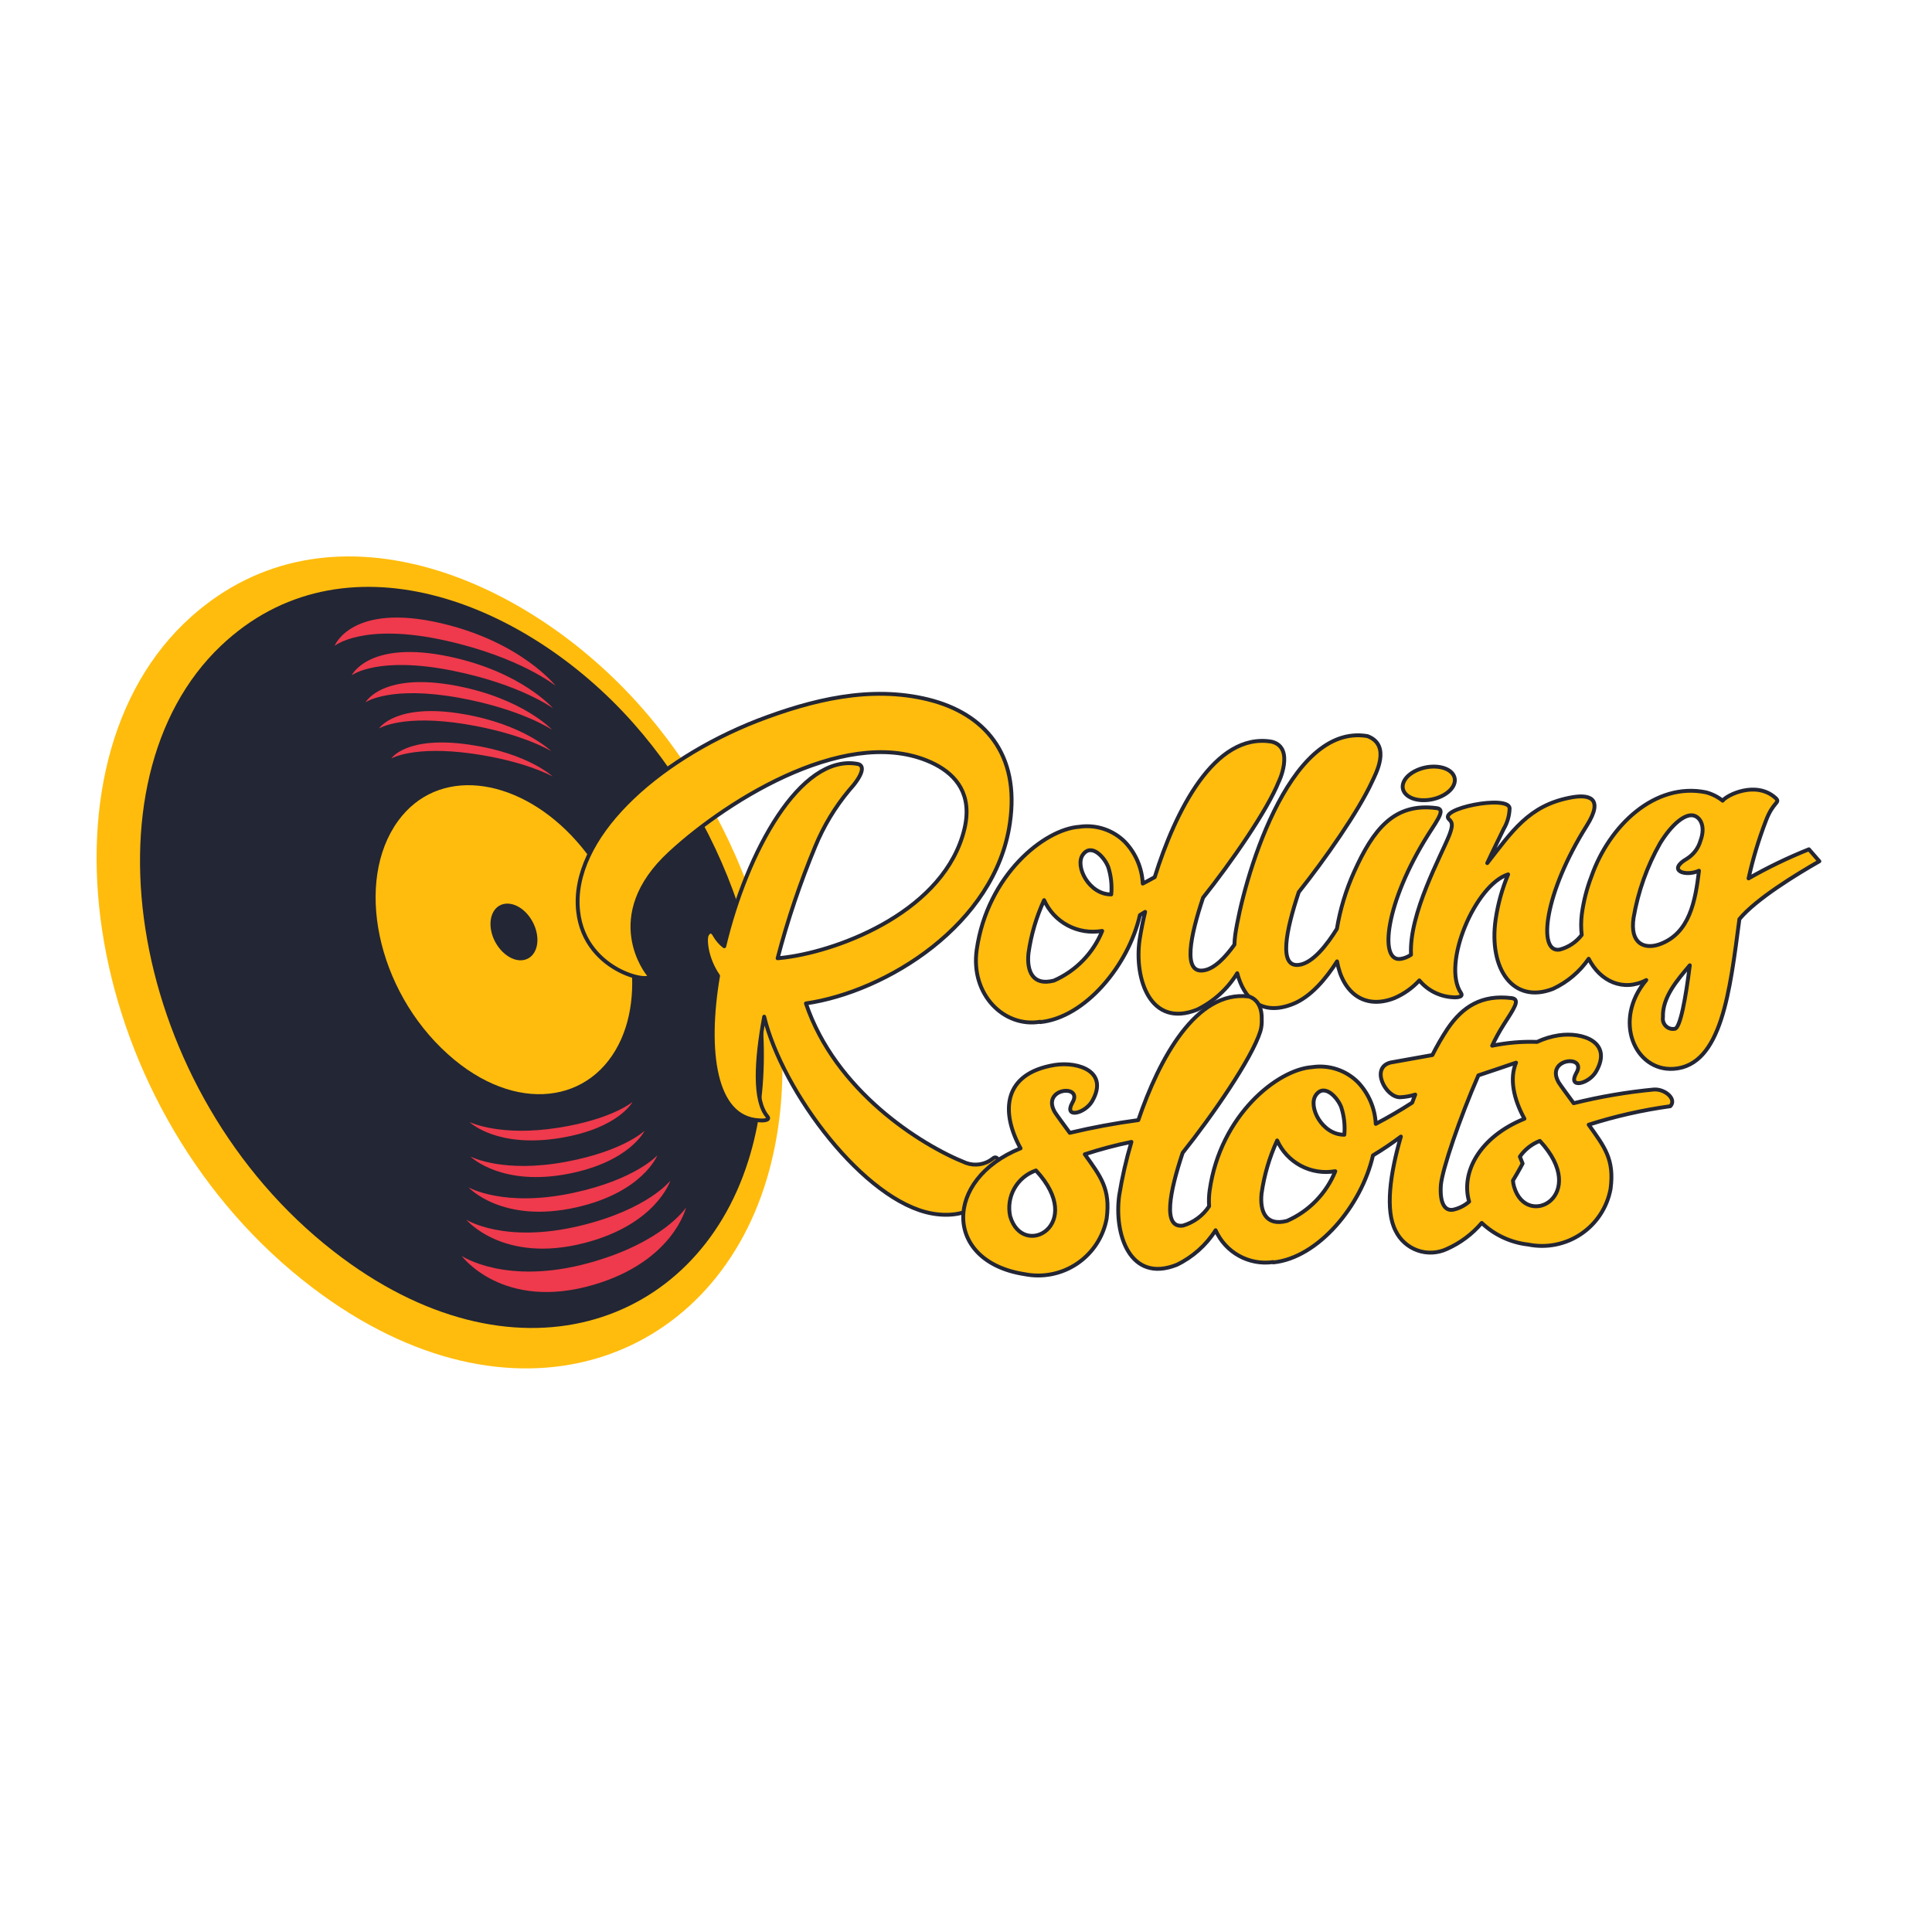
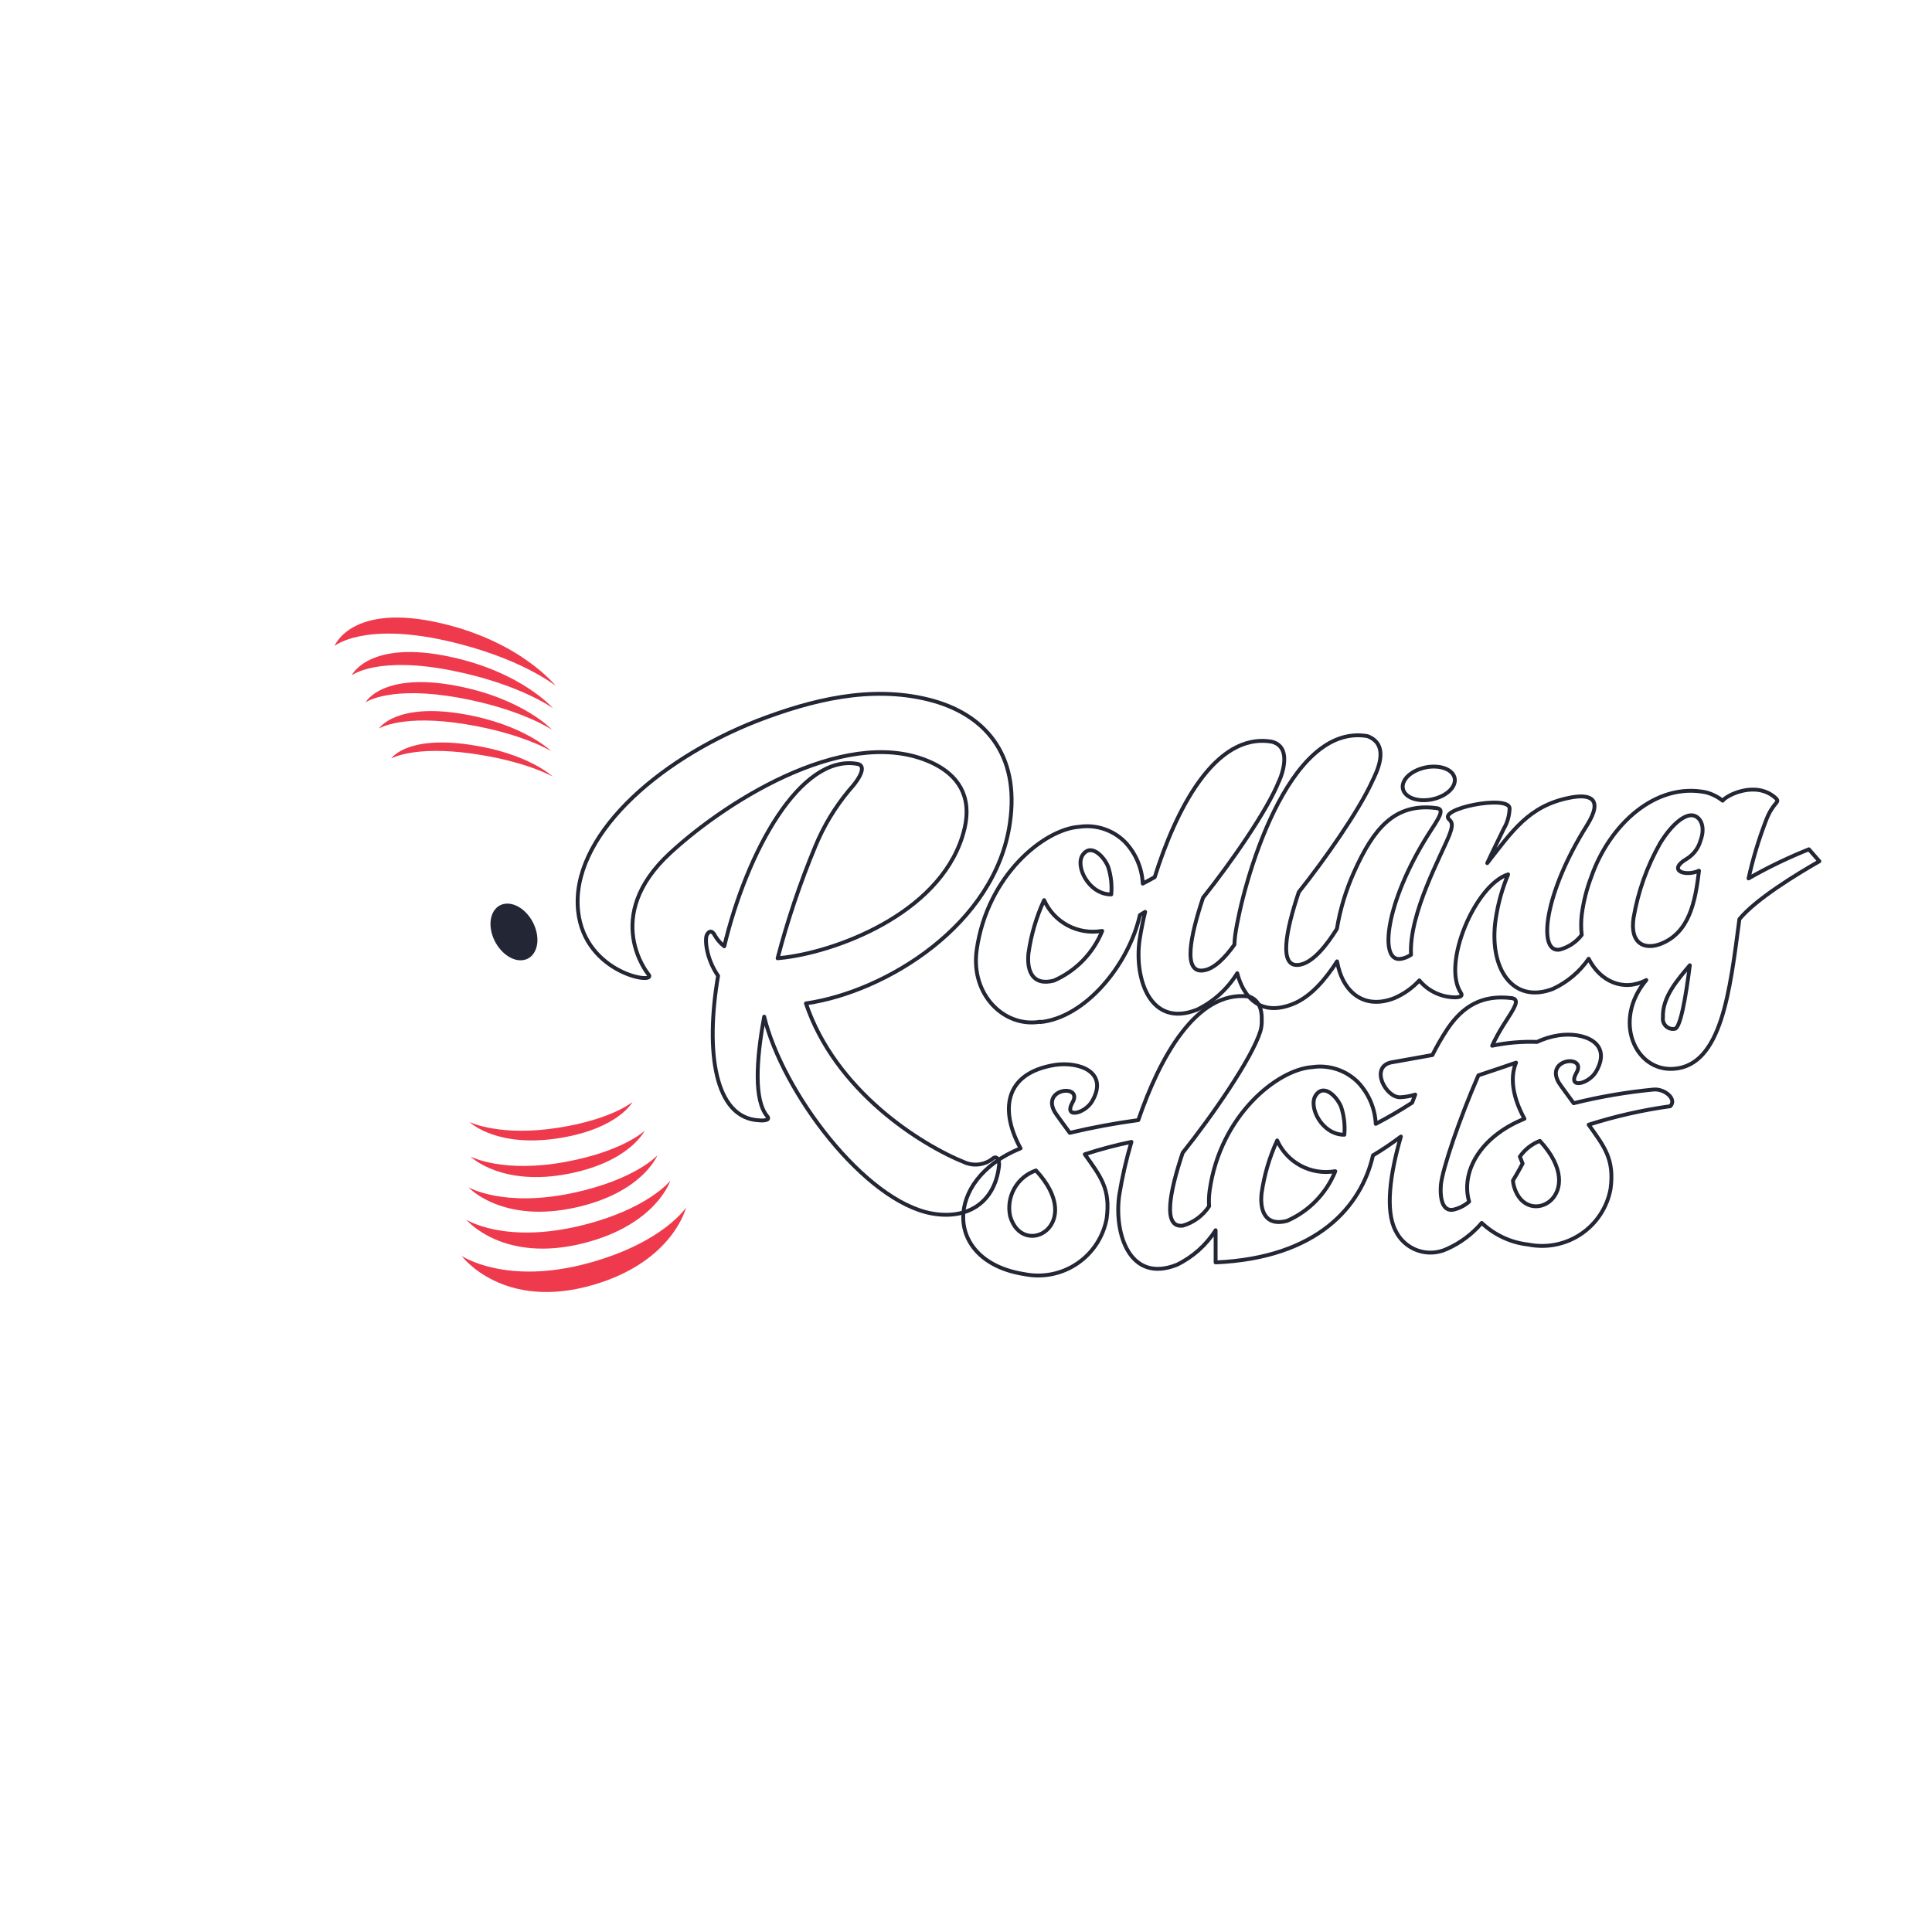
<svg xmlns="http://www.w3.org/2000/svg" width="500" height="500" viewBox="0 0 500 500" fill="none">
  <g clip-path="url(#clip0_1_2)">
-     <path d="M198.451 305.1C210.316 265.39 194.998 216.04 166.062 183.124C135.938 148.873 84.952 127.965 49.512 159.578C6.78 197.689 21.561 288.391 81.019 333.366C132.455 372.282 184.154 352.95 198.455 305.096L198.451 305.1Z" fill="#FFBC0D" />
-     <path d="M193.659 300.421C205.183 263.854 191.002 217.657 163.83 187.057C135.437 155.085 88.567 137.349 57.206 167.093C20.255 202.145 33.462 282.732 86.387 323.887C132.641 359.854 180.012 343.701 193.655 300.421H193.659Z" fill="#232634" />
-     <path d="M160.798 268.851C167.544 253.515 161.785 230.766 147.861 216.22C133.241 200.941 113.251 198.402 103.029 212.451C91.688 228.037 97.402 256.2 115.922 272.835C133.384 288.527 153.389 285.691 160.798 268.848V268.851Z" fill="#FFBC0D" />
    <path d="M101.277 196.295C101.277 196.295 106.977 192.904 122.178 195.033C136.121 196.99 143.046 200.974 143.046 200.974C143.046 200.974 136.702 194.949 121.637 192.735C105.093 190.302 101.273 196.295 101.273 196.295H101.277ZM98.072 188.532C98.07 188.532 98.067 188.532 98.065 188.532H98.072ZM98.072 188.532C98.328 188.374 104.39 184.811 120.404 187.409C135.327 189.83 142.673 194.404 142.673 194.404C142.673 194.404 135.649 187.471 119.789 184.778C102.576 181.859 98.178 188.367 98.072 188.532V188.532ZM94.607 181.749L94.6 181.752L94.607 181.749ZM94.607 181.749C94.871 181.57 101.266 177.41 118.823 180.585C135.03 183.53 142.904 188.879 142.904 188.879C142.904 188.879 135.345 180.761 118.091 177.479C99.202 173.894 94.717 181.555 94.607 181.745V181.749ZM91.022 174.779V174.768C91.019 174.771 91.017 174.773 91.015 174.776L91.022 174.779ZM91.022 174.772C91.293 174.571 98.017 169.734 117.17 173.579C134.712 177.11 143.134 183.318 143.134 183.318C143.134 183.318 135.023 173.887 116.31 169.932C95.676 165.571 91.132 174.549 91.022 174.772V174.772ZM86.584 167.162C86.584 167.162 93.982 161.023 115.333 165.783C134.676 170.089 143.811 177.501 143.811 177.501C143.811 177.501 134.957 166.178 114.283 161.32C90.916 155.832 86.588 167.166 86.588 167.166L86.584 167.162ZM121.479 290.36L121.494 290.367L121.479 290.356V290.36ZM145.099 294.487C160.132 291.991 163.684 285.19 163.684 285.19C163.684 285.19 158.42 289.672 144.502 291.852C129.605 294.205 121.856 290.546 121.494 290.367C121.841 290.696 128.895 297.179 145.099 294.487V294.487ZM121.728 299.29L121.743 299.298C121.738 299.294 121.733 299.29 121.728 299.287V299.29ZM147.213 303.754C163.026 300.64 166.823 292.639 166.823 292.639C166.823 292.639 161.398 297.893 146.515 300.666C130.454 303.673 122.13 299.499 121.743 299.298C122.12 299.663 130.106 307.123 147.213 303.754V303.754ZM121.227 307.266C121.227 307.266 129.934 316.807 149.193 312.454C166.38 308.565 170.116 299.005 170.116 299.005C170.116 299.005 164.511 305.261 148.359 308.715C130.322 312.582 121.227 307.266 121.227 307.266V307.266ZM120.678 315.659C120.678 315.659 130.209 327.121 151.274 321.68C169.904 316.873 173.478 305.557 173.478 305.557C173.478 305.557 167.734 312.962 150.261 317.199C130.563 321.97 120.674 315.655 120.674 315.655L120.678 315.659ZM119.478 325.024C119.478 325.024 130.117 339.439 153.722 332.47C174.261 326.411 177.546 312.516 177.546 312.516C177.546 312.516 171.685 321.545 152.449 326.843C130.911 332.78 119.478 325.024 119.478 325.024V325.024Z" fill="#EE3A4C" />
    <path d="M138.378 246.304C139.922 243.45 138.854 238.902 135.989 236.056C133.124 233.21 129.404 233.089 127.739 235.895C126.045 238.756 127.117 243.487 130.132 246.395C133.146 249.304 136.812 249.198 138.382 246.304H138.378Z" fill="#232634" />
-     <path d="M208.574 259.683C229.318 256.698 257.617 239.287 261.367 212.971C263.965 195.201 254.837 184.646 240.235 181.032C225.25 177.337 210.067 181.123 196.004 186.516C169.435 196.928 147.645 216.937 149.61 235.741C151.329 252.227 170.559 255.015 167.771 252.102C167.771 252.102 155.489 237.256 173.471 220.73C188.789 206.598 220.593 186.933 241.98 197.791C247.468 200.638 251.694 205.61 249.605 214.493C244.593 235.478 217.926 245.898 203.196 247.785C202.545 247.829 201.898 247.961 201.246 247.998C203.83 238.118 207.094 228.429 211.015 219C213.162 213.791 216.085 208.938 219.685 204.604C223.102 200.861 224.141 198.007 221.793 197.678C207.166 195.183 193.329 220.222 187.439 244.895C186.473 244.138 185.656 243.208 185.032 242.151C185.032 242.151 184.062 239.974 182.961 241.895C182.365 242.865 182.668 247.972 185.837 252.541C182.511 272.027 184.852 289.412 196.468 289.943C196.845 290.012 199.651 290.126 198.554 288.885C195.137 284.799 195.649 274.61 197.771 263.115C202.476 282.596 223.783 310.983 241.245 314.06C250.304 315.67 257.427 311.338 258.539 301.767C258.737 300.359 257.99 298.818 256.841 299.912C254.891 301.412 252.305 301.815 249.993 300.966C238.121 296.257 216.177 282.26 208.574 259.687V259.683ZM368.021 207.084C371.584 207.249 375.294 205.449 376.274 203.06C377.251 200.678 375.166 198.56 371.511 198.402C367.948 198.238 364.23 200.041 363.25 202.427C362.273 204.816 364.359 206.93 368.01 207.088L368.021 207.084ZM437.921 210.999C439.896 211.163 441.535 213.677 440.079 217.584C439.523 219.538 438.257 221.206 436.527 222.267C431.372 225.274 436.15 226.95 439.699 225.34C438.762 233.133 437.302 241.606 429.437 244.401C425.5 245.748 421.765 244.196 422.767 237.523C423.927 230.732 426.256 224.193 429.652 218.199C432.89 212.974 436.033 210.834 437.913 211.002L437.921 210.999ZM433.457 266.246C433.044 266.326 432.618 266.305 432.214 266.185C431.81 266.065 431.442 265.85 431.139 265.558C430.836 265.265 430.608 264.904 430.474 264.505C430.34 264.106 430.304 263.681 430.37 263.265C430.154 258.062 434.182 253.54 437.321 249.812C436.249 258.446 434.833 266.078 433.443 266.254L433.457 266.246ZM286.798 224.341C287.537 226.646 287.807 229.068 287.588 231.476C281.8 231.534 278.09 224.111 280.249 221.188C282.495 218.074 285.901 221.974 286.79 224.345L286.798 224.341ZM270.217 232.957C271.47 235.755 273.618 238.057 276.323 239.5C279.028 240.944 282.137 241.446 285.159 240.929H285.254C282.92 246.677 278.434 251.287 272.752 253.778C267.235 255.223 265.691 251.305 266.167 246.71C266.837 241.954 268.198 237.322 270.206 232.961L270.217 232.957ZM450.155 237.871C454.424 232.679 465.071 226.185 470.851 222.896L468.144 219.798C462.771 221.946 457.552 224.463 452.526 227.33C453.638 222.293 455.123 217.346 456.971 212.532C458.902 207.293 460.896 207.827 459.506 206.51C454.472 201.959 446.855 205.76 445.82 207.22C444.542 206.203 443.067 205.464 441.488 205.05C428.343 202.372 416.493 213.589 411.861 226.826C410.643 229.998 409.805 233.301 409.362 236.667C409.15 238.423 409.143 240.198 409.348 241.957C407.917 243.834 405.894 245.177 403.604 245.762C397.867 246.659 399.652 231.165 410.665 213.659C415.274 206.305 411.107 205.43 406.128 206.47C395.602 208.577 391.326 215.166 384.898 223.372C386.306 220.313 387.81 217.324 389.141 214.548C390.111 212.909 390.641 211.05 390.685 209.144C390.29 205.628 371.826 209.32 375.074 212.107C376.062 212.985 375.843 214.021 375.122 216.022C373.051 221.33 364.596 236.448 365.171 247.09C364.377 247.636 363.472 248.001 362.522 248.159C356.782 249.051 358.571 233.561 369.579 216.055C372.316 211.793 374.13 209.356 371.687 209.129C360.77 207.724 355.391 214.654 350.438 225.659C348.329 230.349 346.833 235.293 345.989 240.366V240.377C343.45 244.474 339.78 249.23 336.21 249.699C330.839 250.482 332.789 240.86 336.118 230.879C342.861 222.421 351.601 209.945 355.106 202.259C355.929 200.451 360.177 192.856 353.895 190.507C333.129 186.973 321.601 228.746 319.68 241.91C319.568 242.76 319.496 243.614 319.465 244.471C317.13 247.745 314.255 250.774 311.441 251.144C306.071 251.927 308.021 242.305 311.35 232.324C318.55 223.288 328.026 209.678 330.978 202.207C330.696 202.921 335.317 193.482 329.127 191.949C314.237 189.413 304.091 210.194 298.838 227.001C297.802 227.587 296.76 228.154 295.746 228.67C295.553 224.663 293.935 220.858 291.184 217.939C289.651 216.388 287.772 215.221 285.702 214.533C283.632 213.845 281.429 213.656 279.272 213.98C270.341 214.599 255.543 226.368 252.766 245.824C251.127 257.477 259.944 266.001 269.193 264.432V264.523C280.801 263.378 292.048 249.856 295.007 236.821C295.461 236.554 295.915 236.272 296.361 235.99C295.773 238.423 295.288 240.878 294.905 243.351C293.537 253.31 297.66 266.115 309.795 261.304C314.087 259.208 317.693 255.934 320.193 251.865C321.876 258.34 326.401 263.089 334.567 259.848C339.18 258.033 343.102 253.387 346.029 248.802C347.441 256.829 353.028 261.388 360.879 258.304C363.327 257.249 365.524 255.691 367.329 253.73C368.377 254.997 369.673 256.036 371.137 256.784C372.601 257.532 374.202 257.973 375.843 258.08C376.223 258.146 378.938 258.271 378.115 257.012C373.011 249.483 381.865 228.926 390.301 226.288C388.746 230.022 387.661 233.935 387.071 237.937C385.22 250.815 391.648 259.946 401.965 255.889C405.659 254.159 408.828 251.478 411.148 248.122C414.133 254.005 420.118 256.734 426.06 253.635C417.25 264.124 423.17 277.291 433.121 276.611C445.596 275.791 447.707 256.372 450.155 237.867V237.871Z" fill="#FFBC0D" />
    <path d="M208.574 259.683C229.318 256.698 257.617 239.287 261.367 212.971C263.965 195.201 254.837 184.646 240.235 181.032C225.25 177.337 210.067 181.123 196.004 186.516C169.435 196.928 147.645 216.937 149.61 235.741C151.329 252.227 170.559 255.015 167.771 252.102C167.771 252.102 155.489 237.256 173.471 220.73C188.789 206.598 220.593 186.933 241.98 197.791C247.468 200.638 251.694 205.61 249.605 214.493C244.593 235.478 217.926 245.898 203.196 247.785C202.545 247.829 201.898 247.961 201.246 247.998C203.83 238.118 207.094 228.429 211.015 219C213.162 213.791 216.085 208.938 219.685 204.604C223.102 200.861 224.141 198.007 221.793 197.678C207.166 195.183 193.329 220.222 187.439 244.895C186.473 244.138 185.656 243.208 185.032 242.151C185.032 242.151 184.062 239.974 182.961 241.895C182.365 242.865 182.668 247.972 185.837 252.541C182.511 272.027 184.852 289.412 196.468 289.943C196.845 290.012 199.651 290.126 198.554 288.885C195.137 284.799 195.649 274.61 197.771 263.115C202.476 282.596 223.783 310.983 241.245 314.06C250.304 315.67 257.427 311.338 258.539 301.767C258.737 300.359 257.99 298.818 256.841 299.912C254.891 301.412 252.305 301.815 249.993 300.966C238.121 296.257 216.177 282.26 208.574 259.687V259.683ZM368.021 207.084C371.584 207.249 375.294 205.449 376.274 203.06C377.251 200.678 375.166 198.56 371.511 198.402C367.948 198.238 364.23 200.041 363.25 202.427C362.273 204.816 364.359 206.93 368.01 207.088L368.021 207.084ZM437.921 210.999C439.896 211.163 441.535 213.677 440.079 217.584C439.523 219.538 438.257 221.206 436.527 222.267C431.372 225.274 436.15 226.95 439.699 225.34C438.762 233.133 437.302 241.606 429.437 244.401C425.5 245.748 421.765 244.196 422.767 237.523C423.927 230.732 426.256 224.193 429.652 218.199C432.89 212.974 436.033 210.834 437.913 211.002L437.921 210.999ZM433.457 266.246C433.044 266.326 432.618 266.305 432.214 266.185C431.81 266.065 431.442 265.85 431.139 265.558C430.836 265.265 430.608 264.904 430.474 264.505C430.34 264.106 430.304 263.681 430.37 263.265C430.154 258.062 434.182 253.54 437.321 249.812C436.249 258.446 434.833 266.078 433.443 266.254L433.457 266.246ZM286.798 224.341C287.537 226.646 287.807 229.068 287.588 231.476C281.8 231.534 278.09 224.111 280.249 221.188C282.495 218.074 285.901 221.974 286.79 224.345L286.798 224.341ZM270.217 232.957C271.47 235.755 273.618 238.057 276.323 239.5C279.028 240.944 282.137 241.446 285.159 240.929H285.254C282.92 246.677 278.434 251.287 272.752 253.778C267.235 255.223 265.691 251.305 266.167 246.71C266.837 241.954 268.198 237.322 270.206 232.961L270.217 232.957ZM450.155 237.871C454.424 232.679 465.071 226.185 470.851 222.896L468.144 219.798C462.771 221.946 457.552 224.463 452.526 227.33C453.638 222.293 455.123 217.346 456.971 212.532C458.902 207.293 460.896 207.827 459.506 206.51C454.472 201.959 446.855 205.76 445.82 207.22C444.542 206.203 443.067 205.464 441.488 205.05C428.343 202.372 416.493 213.589 411.861 226.826C410.643 229.998 409.805 233.301 409.362 236.667C409.15 238.423 409.143 240.198 409.348 241.957C407.917 243.834 405.894 245.177 403.604 245.762C397.867 246.659 399.652 231.165 410.665 213.659C415.274 206.305 411.107 205.43 406.128 206.47C395.602 208.577 391.326 215.166 384.898 223.372C386.306 220.313 387.81 217.324 389.141 214.548C390.111 212.909 390.641 211.05 390.685 209.144C390.29 205.628 371.826 209.32 375.074 212.107C376.062 212.985 375.843 214.021 375.122 216.022C373.051 221.33 364.596 236.448 365.171 247.09C364.377 247.636 363.472 248.001 362.522 248.159C356.782 249.051 358.571 233.561 369.579 216.055C372.316 211.793 374.13 209.356 371.687 209.129C360.77 207.724 355.391 214.654 350.438 225.659C348.329 230.349 346.833 235.293 345.989 240.366V240.377C343.45 244.474 339.78 249.23 336.21 249.699C330.839 250.482 332.789 240.86 336.118 230.879C342.861 222.421 351.601 209.945 355.106 202.259C355.929 200.451 360.177 192.856 353.895 190.507C333.129 186.973 321.601 228.746 319.68 241.91C319.568 242.76 319.496 243.614 319.465 244.471C317.13 247.745 314.255 250.774 311.441 251.144C306.071 251.927 308.021 242.305 311.35 232.324C318.55 223.288 328.026 209.678 330.978 202.207C330.696 202.921 335.317 193.482 329.127 191.949C314.237 189.413 304.091 210.194 298.838 227.001C297.802 227.587 296.76 228.154 295.746 228.67C295.553 224.663 293.935 220.858 291.184 217.939C289.651 216.388 287.772 215.221 285.702 214.533C283.632 213.845 281.429 213.656 279.272 213.98C270.341 214.599 255.543 226.368 252.766 245.824C251.127 257.477 259.944 266.001 269.193 264.432V264.523C280.801 263.378 292.048 249.856 295.007 236.821C295.461 236.554 295.915 236.272 296.361 235.99C295.773 238.423 295.288 240.878 294.905 243.351C293.537 253.31 297.66 266.115 309.795 261.304C314.087 259.208 317.693 255.934 320.193 251.865C321.876 258.34 326.401 263.089 334.567 259.848C339.18 258.033 343.102 253.387 346.029 248.802C347.441 256.829 353.028 261.388 360.879 258.304C363.327 257.249 365.524 255.691 367.329 253.73C368.377 254.997 369.673 256.036 371.137 256.784C372.601 257.532 374.202 257.973 375.843 258.08C376.223 258.146 378.938 258.271 378.115 257.012C373.011 249.483 381.865 228.926 390.301 226.288C388.746 230.022 387.661 233.935 387.071 237.937C385.22 250.815 391.648 259.946 401.965 255.889C405.659 254.159 408.828 251.478 411.148 248.122C414.133 254.005 420.118 256.734 426.06 253.635C417.25 264.124 423.17 277.291 433.121 276.611C445.596 275.791 447.707 256.372 450.155 237.867V237.871Z" stroke="#232634" stroke-miterlimit="20" stroke-linejoin="round" />
-     <path d="M398.511 295.262C411.583 309.315 395.123 318.388 391.838 307.116C391.685 306.595 391.59 306.059 391.552 305.517C393.133 302.92 394.051 301.116 394.051 301.116L393.341 299.341C394.618 297.496 396.419 296.075 398.511 295.262V295.262ZM382.607 278.301C386.31 277.087 389.793 275.883 392.354 275.009C390.605 279.15 391.724 284.455 394.527 289.529C382.834 294.249 378.016 303.483 380.211 310.979C379.033 312.018 377.613 312.735 376.08 313.072C373.677 313.493 372.59 310.946 372.898 306.644C373.3 302.517 377.756 289.401 382.607 278.298V278.301ZM347.109 286.533C347.851 288.834 348.126 291.26 347.91 293.667C342.122 293.726 338.409 286.299 340.571 283.376C342.813 280.262 346.223 284.162 347.109 286.533ZM330.528 295.149C331.782 297.948 333.933 300.251 336.64 301.693C339.347 303.136 342.457 303.637 345.48 303.117H345.576C343.242 308.865 338.756 313.475 333.074 315.966C327.557 317.411 326.013 313.493 326.489 308.898C327.159 304.141 328.52 299.51 330.528 295.149V295.149ZM268.102 302.916C281.174 316.965 264.715 326.038 261.429 314.77C260.895 312.319 261.28 309.758 262.51 307.573C263.74 305.387 265.73 303.73 268.102 302.916ZM432.261 286.291C434.021 284.513 430.966 281.802 428.068 281.96C421.054 282.624 414.1 283.81 407.262 285.509C406.348 284.261 403.71 280.687 403.395 280.145C399.751 273.838 410.899 272.81 407.924 277.738C405.656 281.879 411.18 280.529 413.046 277.346C417.448 269.722 409.629 267.015 403.424 267.937C401.471 268.23 399.571 268.806 397.783 269.645C393.885 269.508 389.985 269.839 386.167 270.633C387.03 268.767 388.018 266.971 389.116 265.237C391.765 261.073 393.576 258.64 391.227 258.311C383.507 257.363 378.554 260.451 374.606 266.276C373.172 268.453 371.867 270.713 370.699 273.044C364.6 274.141 359.884 274.979 359.884 274.979C354.546 276.318 358.651 284.093 362.383 283.968C363.7 283.902 365.006 283.672 366.265 283.273C365.99 283.965 365.723 284.663 365.46 285.373C362.408 287.347 359.267 289.178 356.046 290.861C355.853 286.855 354.235 283.049 351.484 280.13C349.95 278.579 348.071 277.412 346 276.724C343.93 276.036 341.726 275.847 339.568 276.172C330.641 276.787 315.843 288.563 313.066 308.016C312.87 309.392 312.821 310.785 312.919 312.172C311.333 314.591 308.938 316.366 306.162 317.18C300.788 317.96 302.738 308.338 306.067 298.357C313.732 288.743 323.979 273.951 326.185 266.876C326.463 265.906 326.58 264.896 326.533 263.887C326.705 258.446 323.065 257.876 323.138 257.883C309.539 256.222 299.998 274.024 294.594 289.881C288.63 290.682 282.707 291.783 276.854 293.177C275.939 291.926 273.298 288.351 272.987 287.813C269.343 281.502 280.49 280.474 277.512 285.399C275.244 289.544 280.768 288.194 282.634 285.011C287.039 277.387 279.221 274.679 273.016 275.601C259.421 277.796 258.993 287.887 264.118 297.187C244.143 305.254 244.198 326.502 265.121 329.748C267.464 330.219 269.879 330.22 272.223 329.75C274.567 329.28 276.794 328.348 278.774 327.009C280.755 325.67 282.449 323.95 283.759 321.95C285.069 319.95 285.967 317.709 286.402 315.359C287.438 307.654 284.818 304.452 280.743 298.727C284.702 297.427 288.733 296.357 292.816 295.522C291.462 300.069 290.403 304.7 289.648 309.384C288.279 319.343 292.402 332.148 304.538 327.337C308.66 325.349 312.145 322.248 314.599 318.384C317.16 324.165 323.255 327.531 329.511 326.616V326.711C341.116 325.562 352.366 312.04 355.326 299.009C357.817 297.516 360.228 295.891 362.548 294.143C359.745 303.772 358.435 313.288 361.176 318.516C362.321 320.891 364.357 322.718 366.841 323.601C369.325 324.485 372.057 324.353 374.445 323.235C377.923 321.696 381.008 319.391 383.471 316.493C386.773 319.622 391.007 321.587 395.529 322.09C397.873 322.562 400.287 322.563 402.631 322.093C404.974 321.623 407.201 320.692 409.182 319.353C411.162 318.015 412.857 316.295 414.167 314.295C415.476 312.296 416.375 310.055 416.811 307.705C417.846 300 415.227 296.799 411.151 291.073C418.037 288.875 425.1 287.275 432.261 286.291V286.291Z" fill="#FFBC0D" />
-     <path d="M398.511 295.262C411.583 309.315 395.123 318.388 391.838 307.116C391.685 306.595 391.59 306.059 391.552 305.517C393.133 302.92 394.051 301.116 394.051 301.116L393.341 299.341C394.618 297.496 396.419 296.075 398.511 295.262V295.262ZM382.607 278.301C386.31 277.087 389.793 275.883 392.354 275.009C390.605 279.15 391.724 284.455 394.527 289.529C382.834 294.249 378.016 303.483 380.211 310.979C379.033 312.018 377.613 312.735 376.08 313.072C373.677 313.493 372.59 310.946 372.898 306.644C373.3 302.517 377.756 289.401 382.607 278.298V278.301ZM347.109 286.533C347.851 288.834 348.126 291.26 347.91 293.667C342.122 293.726 338.409 286.299 340.571 283.376C342.813 280.262 346.223 284.162 347.109 286.533ZM330.528 295.149C331.782 297.948 333.933 300.251 336.64 301.693C339.347 303.136 342.457 303.637 345.48 303.117H345.576C343.242 308.865 338.756 313.475 333.074 315.966C327.557 317.411 326.013 313.493 326.489 308.898C327.159 304.141 328.52 299.51 330.528 295.149V295.149ZM268.102 302.916C281.174 316.965 264.715 326.038 261.429 314.77C260.895 312.319 261.28 309.758 262.51 307.573C263.74 305.387 265.73 303.73 268.102 302.916ZM432.261 286.291C434.021 284.513 430.966 281.802 428.068 281.96C421.054 282.624 414.1 283.81 407.262 285.509C406.348 284.261 403.71 280.687 403.395 280.145C399.751 273.838 410.899 272.81 407.924 277.738C405.656 281.879 411.18 280.529 413.046 277.346C417.448 269.722 409.629 267.015 403.424 267.937C401.471 268.23 399.571 268.806 397.783 269.645C393.885 269.508 389.985 269.839 386.167 270.633C387.03 268.767 388.018 266.971 389.116 265.237C391.765 261.073 393.576 258.64 391.227 258.311C383.507 257.363 378.554 260.451 374.606 266.276C373.172 268.453 371.867 270.713 370.699 273.044C364.6 274.141 359.884 274.979 359.884 274.979C354.546 276.318 358.651 284.093 362.383 283.968C363.7 283.902 365.006 283.672 366.265 283.273C365.99 283.965 365.723 284.663 365.46 285.373C362.408 287.347 359.267 289.178 356.046 290.861C355.853 286.855 354.235 283.049 351.484 280.13C349.95 278.579 348.071 277.412 346 276.724C343.93 276.036 341.726 275.847 339.568 276.172C330.641 276.787 315.843 288.563 313.066 308.016C312.87 309.392 312.821 310.785 312.919 312.172C311.333 314.591 308.938 316.366 306.162 317.18C300.788 317.96 302.738 308.338 306.067 298.357C313.732 288.743 323.979 273.951 326.185 266.876C326.463 265.906 326.58 264.896 326.533 263.887C326.705 258.446 323.065 257.876 323.138 257.883C309.539 256.222 299.998 274.024 294.594 289.881C288.63 290.682 282.707 291.783 276.854 293.177C275.939 291.926 273.298 288.351 272.987 287.813C269.343 281.502 280.49 280.474 277.512 285.399C275.244 289.544 280.768 288.194 282.634 285.011C287.039 277.387 279.221 274.679 273.016 275.601C259.421 277.796 258.993 287.887 264.118 297.187C244.143 305.254 244.198 326.502 265.121 329.748C267.464 330.219 269.879 330.22 272.223 329.75C274.567 329.28 276.794 328.348 278.774 327.009C280.755 325.67 282.449 323.95 283.759 321.95C285.069 319.95 285.967 317.709 286.402 315.359C287.438 307.654 284.818 304.452 280.743 298.727C284.702 297.427 288.733 296.357 292.816 295.522C291.462 300.069 290.403 304.7 289.648 309.384C288.279 319.343 292.402 332.148 304.538 327.337C308.66 325.349 312.145 322.248 314.599 318.384C317.16 324.165 323.255 327.531 329.511 326.616V326.711C341.116 325.562 352.366 312.04 355.326 299.009C357.817 297.516 360.228 295.891 362.548 294.143C359.745 303.772 358.435 313.288 361.176 318.516C362.321 320.891 364.357 322.718 366.841 323.601C369.325 324.485 372.057 324.353 374.445 323.235C377.923 321.696 381.008 319.391 383.471 316.493C386.773 319.622 391.007 321.587 395.529 322.09C397.873 322.562 400.287 322.563 402.631 322.093C404.974 321.623 407.201 320.692 409.182 319.353C411.162 318.015 412.857 316.295 414.167 314.295C415.476 312.296 416.375 310.055 416.811 307.705C417.846 300 415.227 296.799 411.151 291.073C418.037 288.875 425.1 287.275 432.261 286.291V286.291Z" stroke="#232634" stroke-miterlimit="20" stroke-linejoin="round" />
+     <path d="M398.511 295.262C411.583 309.315 395.123 318.388 391.838 307.116C391.685 306.595 391.59 306.059 391.552 305.517C393.133 302.92 394.051 301.116 394.051 301.116L393.341 299.341C394.618 297.496 396.419 296.075 398.511 295.262V295.262ZM382.607 278.301C386.31 277.087 389.793 275.883 392.354 275.009C390.605 279.15 391.724 284.455 394.527 289.529C382.834 294.249 378.016 303.483 380.211 310.979C379.033 312.018 377.613 312.735 376.08 313.072C373.677 313.493 372.59 310.946 372.898 306.644C373.3 302.517 377.756 289.401 382.607 278.298V278.301ZM347.109 286.533C347.851 288.834 348.126 291.26 347.91 293.667C342.122 293.726 338.409 286.299 340.571 283.376C342.813 280.262 346.223 284.162 347.109 286.533ZM330.528 295.149C331.782 297.948 333.933 300.251 336.64 301.693C339.347 303.136 342.457 303.637 345.48 303.117H345.576C343.242 308.865 338.756 313.475 333.074 315.966C327.557 317.411 326.013 313.493 326.489 308.898C327.159 304.141 328.52 299.51 330.528 295.149V295.149ZM268.102 302.916C281.174 316.965 264.715 326.038 261.429 314.77C260.895 312.319 261.28 309.758 262.51 307.573C263.74 305.387 265.73 303.73 268.102 302.916ZM432.261 286.291C434.021 284.513 430.966 281.802 428.068 281.96C421.054 282.624 414.1 283.81 407.262 285.509C406.348 284.261 403.71 280.687 403.395 280.145C399.751 273.838 410.899 272.81 407.924 277.738C405.656 281.879 411.18 280.529 413.046 277.346C417.448 269.722 409.629 267.015 403.424 267.937C401.471 268.23 399.571 268.806 397.783 269.645C393.885 269.508 389.985 269.839 386.167 270.633C387.03 268.767 388.018 266.971 389.116 265.237C391.765 261.073 393.576 258.64 391.227 258.311C383.507 257.363 378.554 260.451 374.606 266.276C373.172 268.453 371.867 270.713 370.699 273.044C364.6 274.141 359.884 274.979 359.884 274.979C354.546 276.318 358.651 284.093 362.383 283.968C363.7 283.902 365.006 283.672 366.265 283.273C365.99 283.965 365.723 284.663 365.46 285.373C362.408 287.347 359.267 289.178 356.046 290.861C355.853 286.855 354.235 283.049 351.484 280.13C349.95 278.579 348.071 277.412 346 276.724C343.93 276.036 341.726 275.847 339.568 276.172C330.641 276.787 315.843 288.563 313.066 308.016C312.87 309.392 312.821 310.785 312.919 312.172C311.333 314.591 308.938 316.366 306.162 317.18C300.788 317.96 302.738 308.338 306.067 298.357C313.732 288.743 323.979 273.951 326.185 266.876C326.463 265.906 326.58 264.896 326.533 263.887C326.705 258.446 323.065 257.876 323.138 257.883C309.539 256.222 299.998 274.024 294.594 289.881C288.63 290.682 282.707 291.783 276.854 293.177C275.939 291.926 273.298 288.351 272.987 287.813C269.343 281.502 280.49 280.474 277.512 285.399C275.244 289.544 280.768 288.194 282.634 285.011C287.039 277.387 279.221 274.679 273.016 275.601C259.421 277.796 258.993 287.887 264.118 297.187C244.143 305.254 244.198 326.502 265.121 329.748C267.464 330.219 269.879 330.22 272.223 329.75C274.567 329.28 276.794 328.348 278.774 327.009C280.755 325.67 282.449 323.95 283.759 321.95C285.069 319.95 285.967 317.709 286.402 315.359C287.438 307.654 284.818 304.452 280.743 298.727C284.702 297.427 288.733 296.357 292.816 295.522C291.462 300.069 290.403 304.7 289.648 309.384C288.279 319.343 292.402 332.148 304.538 327.337C308.66 325.349 312.145 322.248 314.599 318.384V326.711C341.116 325.562 352.366 312.04 355.326 299.009C357.817 297.516 360.228 295.891 362.548 294.143C359.745 303.772 358.435 313.288 361.176 318.516C362.321 320.891 364.357 322.718 366.841 323.601C369.325 324.485 372.057 324.353 374.445 323.235C377.923 321.696 381.008 319.391 383.471 316.493C386.773 319.622 391.007 321.587 395.529 322.09C397.873 322.562 400.287 322.563 402.631 322.093C404.974 321.623 407.201 320.692 409.182 319.353C411.162 318.015 412.857 316.295 414.167 314.295C415.476 312.296 416.375 310.055 416.811 307.705C417.846 300 415.227 296.799 411.151 291.073C418.037 288.875 425.1 287.275 432.261 286.291V286.291Z" stroke="#232634" stroke-miterlimit="20" stroke-linejoin="round" />
  </g>
  <defs>
    <clipPath id="clip0_1_2">
      <rect width="450" height="212.195" fill="white" transform="translate(25 144)" />
    </clipPath>
  </defs>
</svg>